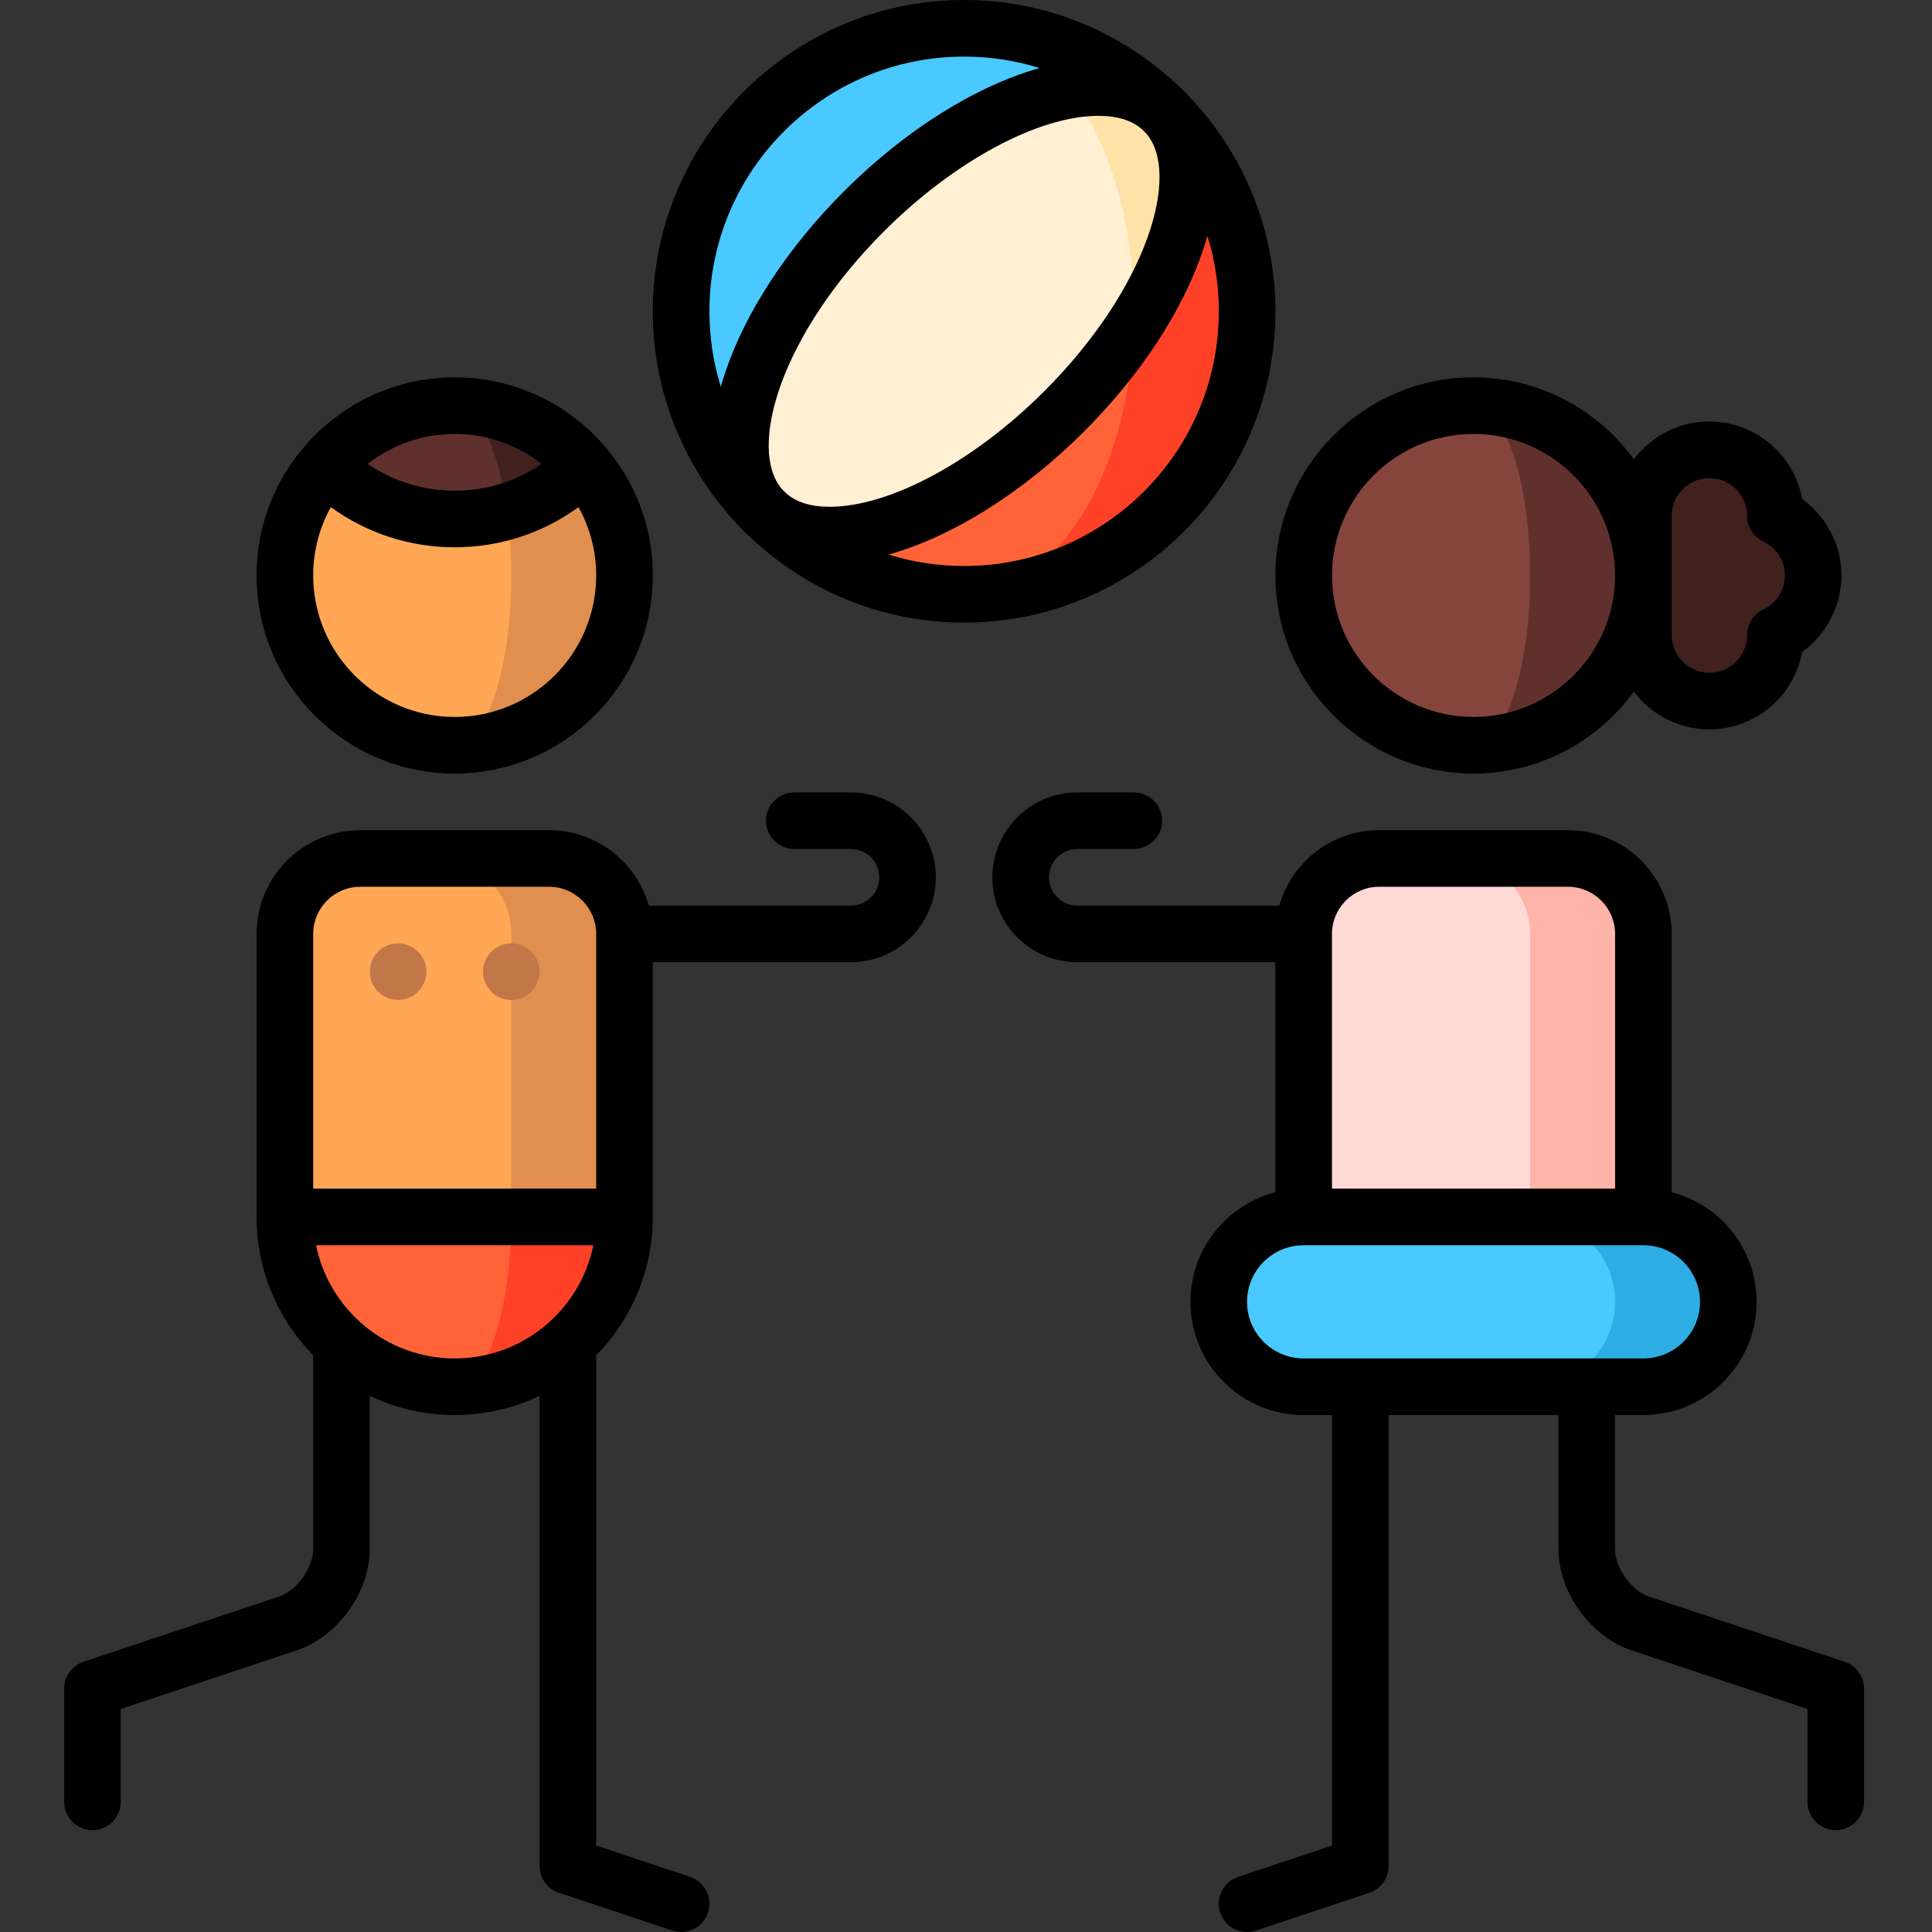
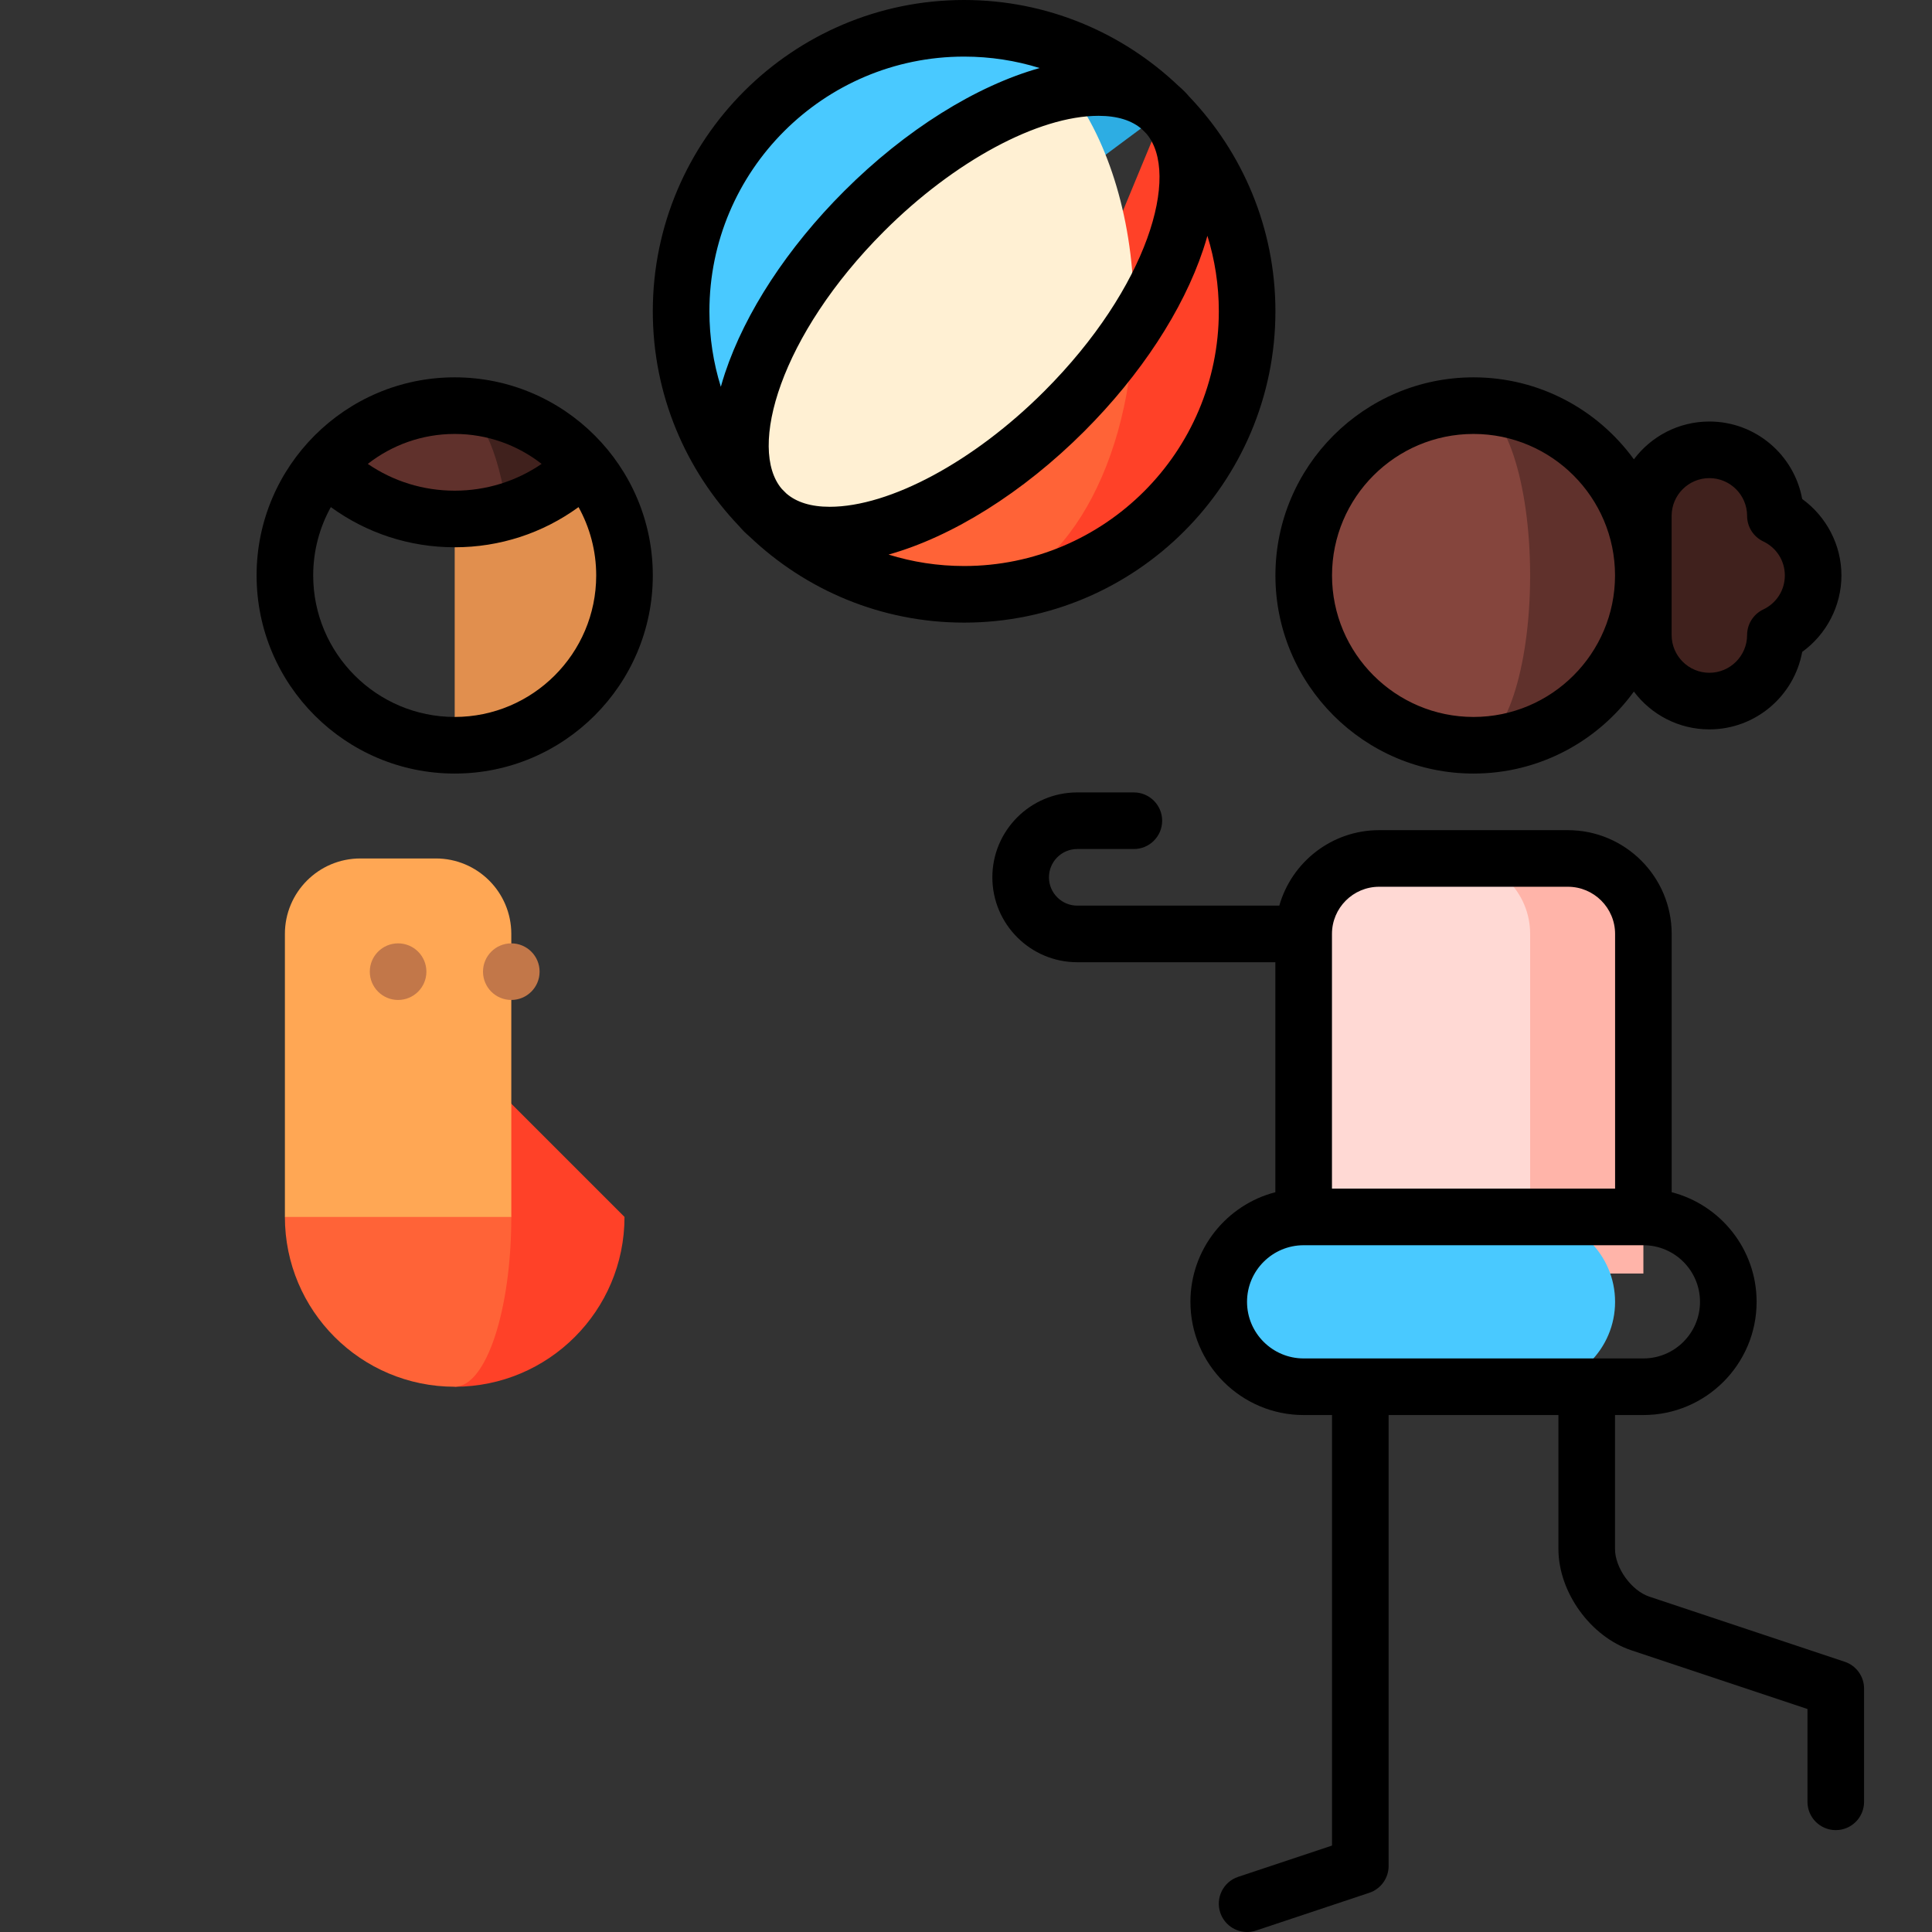
<svg xmlns="http://www.w3.org/2000/svg" height="512pt" viewBox="-17 0 512 512" width="512pt">
  <rect x="-17" y="0" width="512" height="512" fill="#333333" stroke="none" />
  <path d="m453.5 168.293c5.906-2.812 10-8.816 10-15.793s-4.094-12.984-10-15.793c0-9.664-7.836-17.5-17.5-17.5-9.668 0-17.5 7.836-17.5 17.5v31.586c0 9.664 7.832 17.5 17.5 17.5 9.664 0 17.5-7.836 17.5-17.5zm0 0" fill="#40211d" />
  <path d="m373.5 107.5v90c24.852 0 45-20.148 45-45s-20.148-45-45-45zm0 0" fill="#60312c" />
  <path d="m388.5 152.5c0-24.852-6.719-45-15-45-24.855 0-45 20.148-45 45s20.145 45 45 45c8.281 0 15-20.148 15-45zm0 0" fill="#85453d" />
  <path d="m103.5 277.5v90c24.852 0 45-20.148 45-45zm0 0" fill="#ff4128" />
  <path d="m118.5 322.5-15-45-45 45c0 24.852 20.148 45 45 45 8.285 0 15-20.148 15-45zm0 0" fill="#ff6337" />
-   <path d="m128.5 227.5h-30l20 95h30v-75c0-11.047-8.953-20-20-20zm0 0" fill="#e18f4e" />
  <path d="m98.5 227.5h-20c-11.047 0-20 8.953-20 20v75h60v-75c0-11.047-8.953-20-20-20zm0 0" fill="#ffa754" />
  <path d="m398.508 227.5h-30.012l20.008 110h30.012v-90c-.004-11.047-8.961-20-20.008-20zm0 0" fill="#ffb4a9" />
  <path d="m368.496 227.5h-20.008c-11.047 0-20.004 8.953-20.004 20v90h60.02v-90c0-11.047-8.957-20-20.008-20zm0 0" fill="#ffd9d4" />
-   <path d="m418.512 322.5h-30.008v45h30.008c12.434 0 22.508-10.074 22.508-22.5 0-12.43-10.074-22.5-22.508-22.5zm0 0" fill="#2dade3" />
  <path d="m411.012 345c0-12.426-10.078-22.5-22.508-22.5h-60.02c-12.43 0-22.508 10.07-22.508 22.5 0 12.426 10.078 22.5 22.508 22.5h60.02c12.43 0 22.508-10.074 22.508-22.5zm0 0" fill="#49c9ff" />
  <path d="m96 257.5c0 4.141-3.359 7.5-7.5 7.5s-7.5-3.359-7.5-7.5c0-4.145 3.359-7.5 7.5-7.5s7.5 3.355 7.5 7.5zm0 0" fill="#c27749" />
  <path d="m126 257.5c0 4.141-3.359 7.5-7.5 7.5-4.145 0-7.5-3.359-7.5-7.5 0-4.145 3.355-7.5 7.5-7.5 4.141 0 7.5 3.355 7.5 7.5zm0 0" fill="#c27749" />
  <path d="m137.754 123.336c.012-.012-34.254-.008-34.254-.008v74.172c24.848 0 45-20.152 45-45 0-11.121-4.047-21.316-10.746-29.164zm0 0" fill="#e18f4e" />
-   <path d="m117.391 135.508-48.145-12.172c-6.703 7.848-10.746 18.043-10.746 29.164 0 24.848 20.148 45 45 45 8.281 0 15-20.152 15-45 0-6.012-.391-11.75-1.109-16.992zm0 0" fill="#ffa754" />
  <path d="m103.5 107.5 13.891 28.008c7.449-2.227 14.473-6.293 20.363-12.172-8.25-9.691-20.535-15.836-34.254-15.836zm0 0" fill="#40211d" />
  <path d="m103.5 107.5c-13.719 0-26.004 6.145-34.254 15.836 13.039 13.039 31.645 17.102 48.145 12.172-2.23-16.43-7.609-28.008-13.891-28.008zm0 0" fill="#60312c" />
  <path d="m291.527 29.469c13.57 13.57 21.973 32.32 21.973 53.031 0 41.418-33.582 75-75 75zm0 0" fill="#ff4128" />
  <path d="m291.527 29.469-53.027 39.41v-61.379c20.711 0 39.457 8.398 53.027 21.969zm0 0" fill="#2dade3" />
  <path d="m238.5 7.5c-41.422 0-75 33.578-75 75 0 20.711 8.398 39.461 21.969 53.031l81.09-111.652c-7.691-10.25-17.449-16.379-28.059-16.379zm0 0" fill="#49c9ff" />
  <path d="m185.469 135.531c13.57 13.566 32.32 21.969 53.031 21.969 24.039 0 43.688-31.43 44.93-70.992zm0 0" fill="#ff6337" />
-   <path d="m291.527 29.469c-5.688-5.688-14.547-7.379-24.969-5.59l16.871 62.629c15.129-23.129 19.117-46.027 8.098-57.039zm0 0" fill="#ffe2a8" />
  <path d="m283.5 82.5c0 1.352-.02 2.68-.07 4.008-4.973 7.613-11.16 15.262-18.41 22.512-29.289 29.289-64.91 41.16-79.551 26.512-14.648-14.641-2.781-50.262 26.512-79.551 17.91-17.91 38.188-29.312 54.578-32.102 10.332 13.742 16.941 34.891 16.941 58.621zm0 0" fill="#fff0d3" />
  <path d="m373.5 205c17.457 0 32.945-8.574 42.496-21.73 4.562 6.082 11.832 10.023 20.004 10.023 12.258 0 22.48-8.871 24.598-20.527 6.43-4.648 10.402-12.203 10.402-20.266 0-8.066-3.973-15.617-10.402-20.266-2.117-11.66-12.34-20.527-24.598-20.527-8.172 0-15.441 3.941-20.004 10.02-9.551-13.152-25.039-21.727-42.496-21.727-28.949 0-52.5 23.551-52.5 52.5s23.551 52.5 52.5 52.5zm52.5-68.293c0-5.516 4.484-10 10-10 5.512 0 10 4.484 10 10 0 2.895 1.664 5.527 4.273 6.77 3.531 1.68 5.727 5.137 5.727 9.023 0 3.883-2.195 7.34-5.727 9.02-2.609 1.246-4.273 3.879-4.273 6.773 0 5.512-4.488 10-10 10-5.516 0-10-4.488-10-10zm-52.5-21.707c20.676 0 37.5 16.82 37.5 37.5 0 20.676-16.824 37.5-37.5 37.5-20.68 0-37.5-16.824-37.5-37.5 0-20.68 16.82-37.5 37.5-37.5zm0 0" />
  <path d="m471.871 440.383-51.773-17.254c-4.762-1.59-9.102-7.609-9.102-12.629v-35.5h7.516c16.547 0 30.008-13.461 30.008-30 0-13.957-9.578-25.715-22.508-29.051v-68.449c0-15.164-12.34-27.5-27.504-27.5h-50.02c-12.566 0-23.184 8.473-26.457 20h-53.547c-4.137 0-7.5-3.363-7.5-7.5s3.363-7.5 7.5-7.5h15c4.141 0 7.5-3.359 7.5-7.5 0-4.145-3.359-7.5-7.5-7.5h-15c-12.406 0-22.5 10.094-22.5 22.5s10.094 22.5 22.5 22.5h52.5v60.949c-12.93 3.336-22.508 15.094-22.508 29.051 0 16.539 13.461 30 30.008 30h7.516v114.094l-24.875 8.289c-3.93 1.309-6.051 5.559-4.742 9.488 1.051 3.141 3.977 5.129 7.113 5.129.789 0 1.586-.125 2.375-.387l30-10c3.062-1.02 5.129-3.887 5.129-7.113v-119.5h45v35.5c0 11.441 8.504 23.238 19.355 26.855l46.645 15.547v24.598c0 4.141 3.355 7.5 7.5 7.5 4.141 0 7.5-3.359 7.5-7.5v-30c0-3.23-2.066-6.098-5.129-7.117zm-123.383-205.383h50.02c6.895 0 12.508 5.605 12.508 12.5v67.5h-75.031v-67.5c0-6.895 5.609-12.5 12.504-12.5zm-35.012 110c0-8.273 6.73-15 15.008-15h90.031c8.273 0 15.004 6.727 15.004 15 0 8.27-6.73 15-15.004 15h-90.031c-8.277 0-15.008-6.73-15.008-15zm0 0" />
-   <path d="m208.5 210h-15c-4.145 0-7.5 3.355-7.5 7.5 0 4.141 3.355 7.5 7.5 7.5h15c4.137 0 7.5 3.363 7.5 7.5s-3.363 7.5-7.5 7.5h-53.547c-3.277-11.527-13.891-20-26.453-20h-50c-15.164 0-27.5 12.336-27.5 27.5v75c0 14.27 5.73 27.219 15 36.691v51.309c0 5.02-4.34 11.039-9.102 12.625l-51.77 17.258c-3.062 1.02-5.129 3.887-5.129 7.113v30c0 4.145 3.359 7.5 7.5 7.5s7.5-3.355 7.5-7.5v-24.594l46.641-15.547c10.855-3.617 19.359-15.418 19.359-26.859v-40.574c6.824 3.25 14.453 5.074 22.5 5.074s15.676-1.824 22.5-5.074v124.578c0 3.227 2.066 6.094 5.129 7.113l30 10c.785.262 1.586.387 2.371.387 3.141 0 6.066-1.988 7.113-5.129 1.312-3.93-.812-8.18-4.742-9.488l-24.871-8.289v-129.902c9.27-9.473 15-22.422 15-36.691v-67.5h52.5c12.406 0 22.5-10.094 22.5-22.5s-10.094-22.5-22.5-22.5zm-130 25h50c6.891 0 12.5 5.605 12.5 12.5v67.5h-75v-67.5c0-6.895 5.605-12.5 12.5-12.5zm-11.746 95h73.492c-3.484 17.094-18.637 30-36.746 30s-33.262-12.906-36.746-30zm0 0" />
  <path d="m103.5 205c28.949 0 52.5-23.551 52.5-52.5s-23.551-52.5-52.5-52.5-52.5 23.551-52.5 52.5 23.551 52.5 52.5 52.5zm23.031-82.062c-6.742 4.613-14.695 7.098-23.031 7.098s-16.289-2.484-23.031-7.098c6.359-4.969 14.352-7.938 23.031-7.938 8.676 0 16.672 2.969 23.031 7.938zm-55.855 11.449c9.492 6.91 20.871 10.648 32.824 10.648s23.332-3.738 32.82-10.648c2.977 5.375 4.68 11.547 4.68 18.113 0 20.676-16.824 37.5-37.5 37.5-20.68 0-37.5-16.824-37.5-37.5 0-6.566 1.699-12.738 4.676-18.113zm0 0" />
  <path d="m321 82.5c0-22.07-8.73-42.129-22.895-56.949-.41-.473-.824-.941-1.27-1.387-.48-.48-.98-.93-1.492-1.371-14.812-14.105-34.828-22.793-56.844-22.793-45.492 0-82.5 37.008-82.5 82.5 0 22.078 8.734 42.145 22.91 56.965.406.465.812.93 1.254 1.371.477.477.977.926 1.488 1.367 14.809 14.105 34.824 22.797 56.848 22.797 45.488 0 82.5-37.008 82.5-82.5zm-61.289 21.211c-18.586 18.586-40.895 30.594-56.832 30.594-4.945 0-8.797-1.195-11.488-3.527-.406-.395-.805-.797-1.199-1.199-9.094-10.648-.461-40.738 27.094-68.293 18.582-18.582 40.891-30.59 56.832-30.59 4.949 0 8.801 1.195 11.492 3.531.402.391.797.785 1.188 1.188 9.105 10.641.477 40.738-27.086 68.297zm-21.211-88.711c6.969 0 13.691 1.062 20.02 3.031-16.816 4.719-35.543 16.352-51.84 32.648-14.973 14.973-26.176 32.09-31.547 48.199-.406 1.223-.77 2.43-1.105 3.625-1.969-6.324-3.027-13.043-3.027-20.004 0-37.219 30.277-67.5 67.5-67.5zm0 135c-6.969 0-13.695-1.062-20.023-3.031 16.816-4.719 35.543-16.352 51.844-32.648 14.973-14.977 26.176-32.09 31.543-48.199.41-1.227.773-2.434 1.109-3.629 1.965 6.324 3.027 13.043 3.027 20.008 0 37.219-30.281 67.5-67.5 67.5zm0 0" />
</svg>